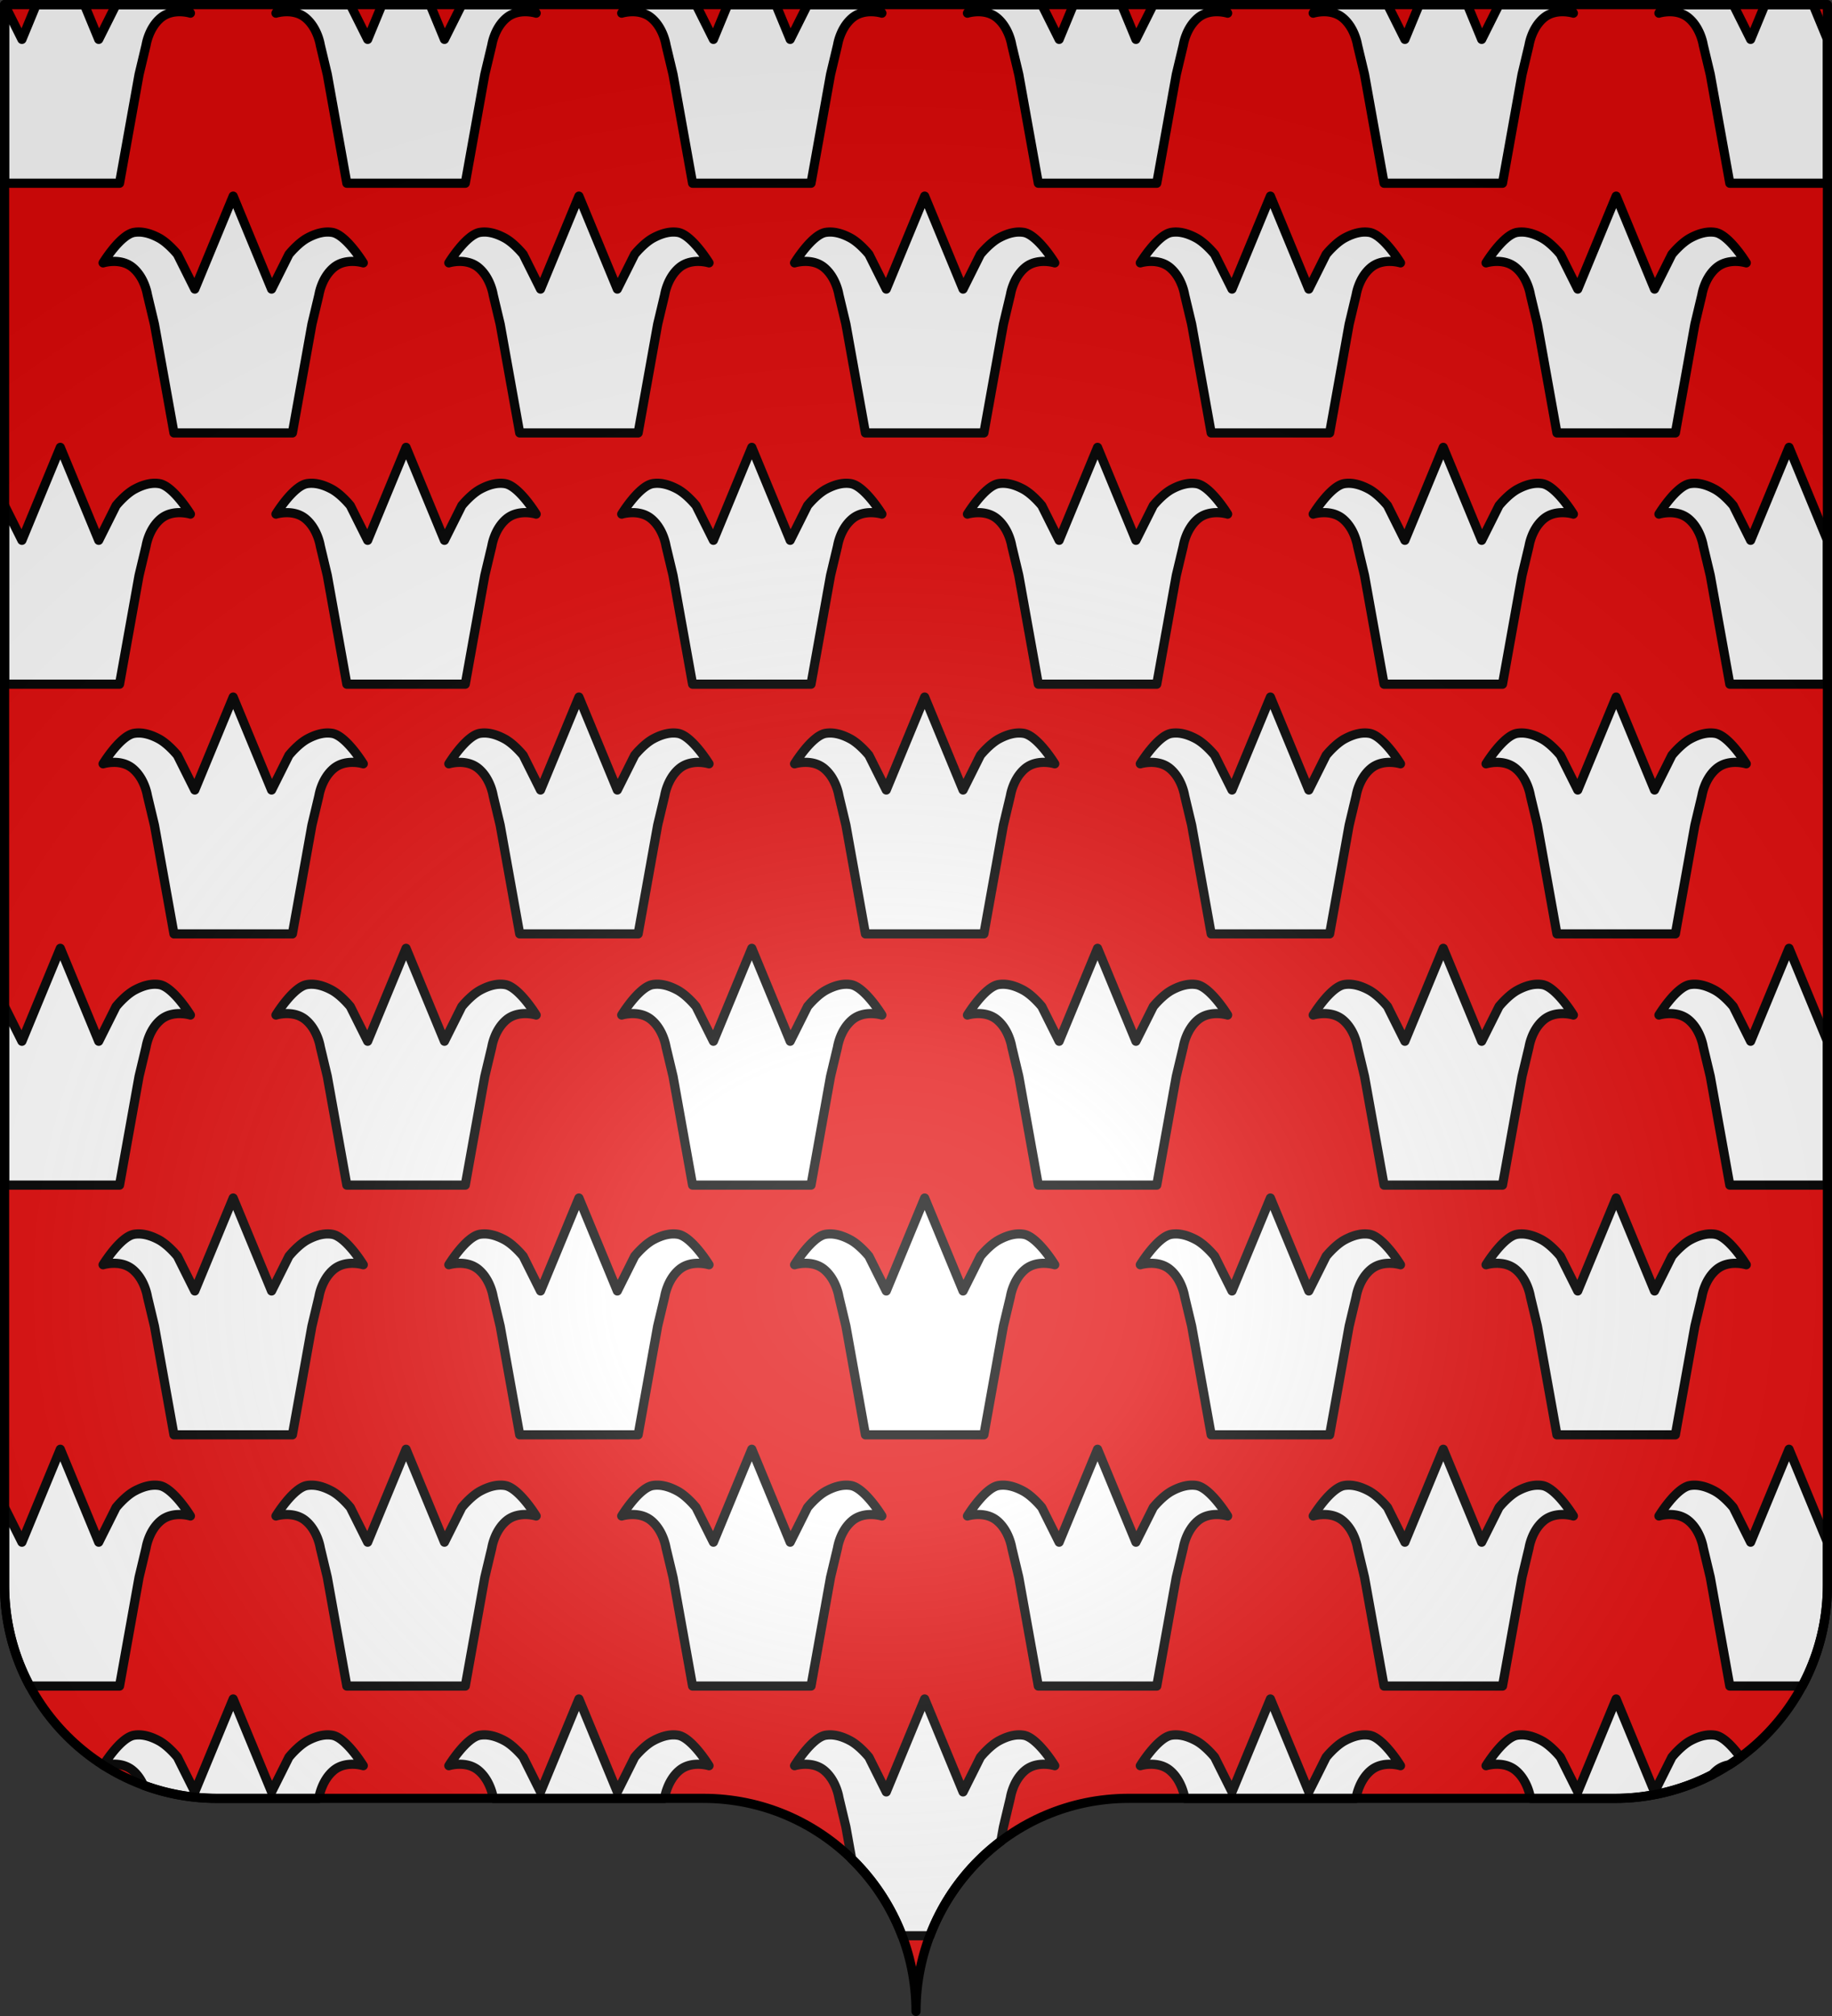
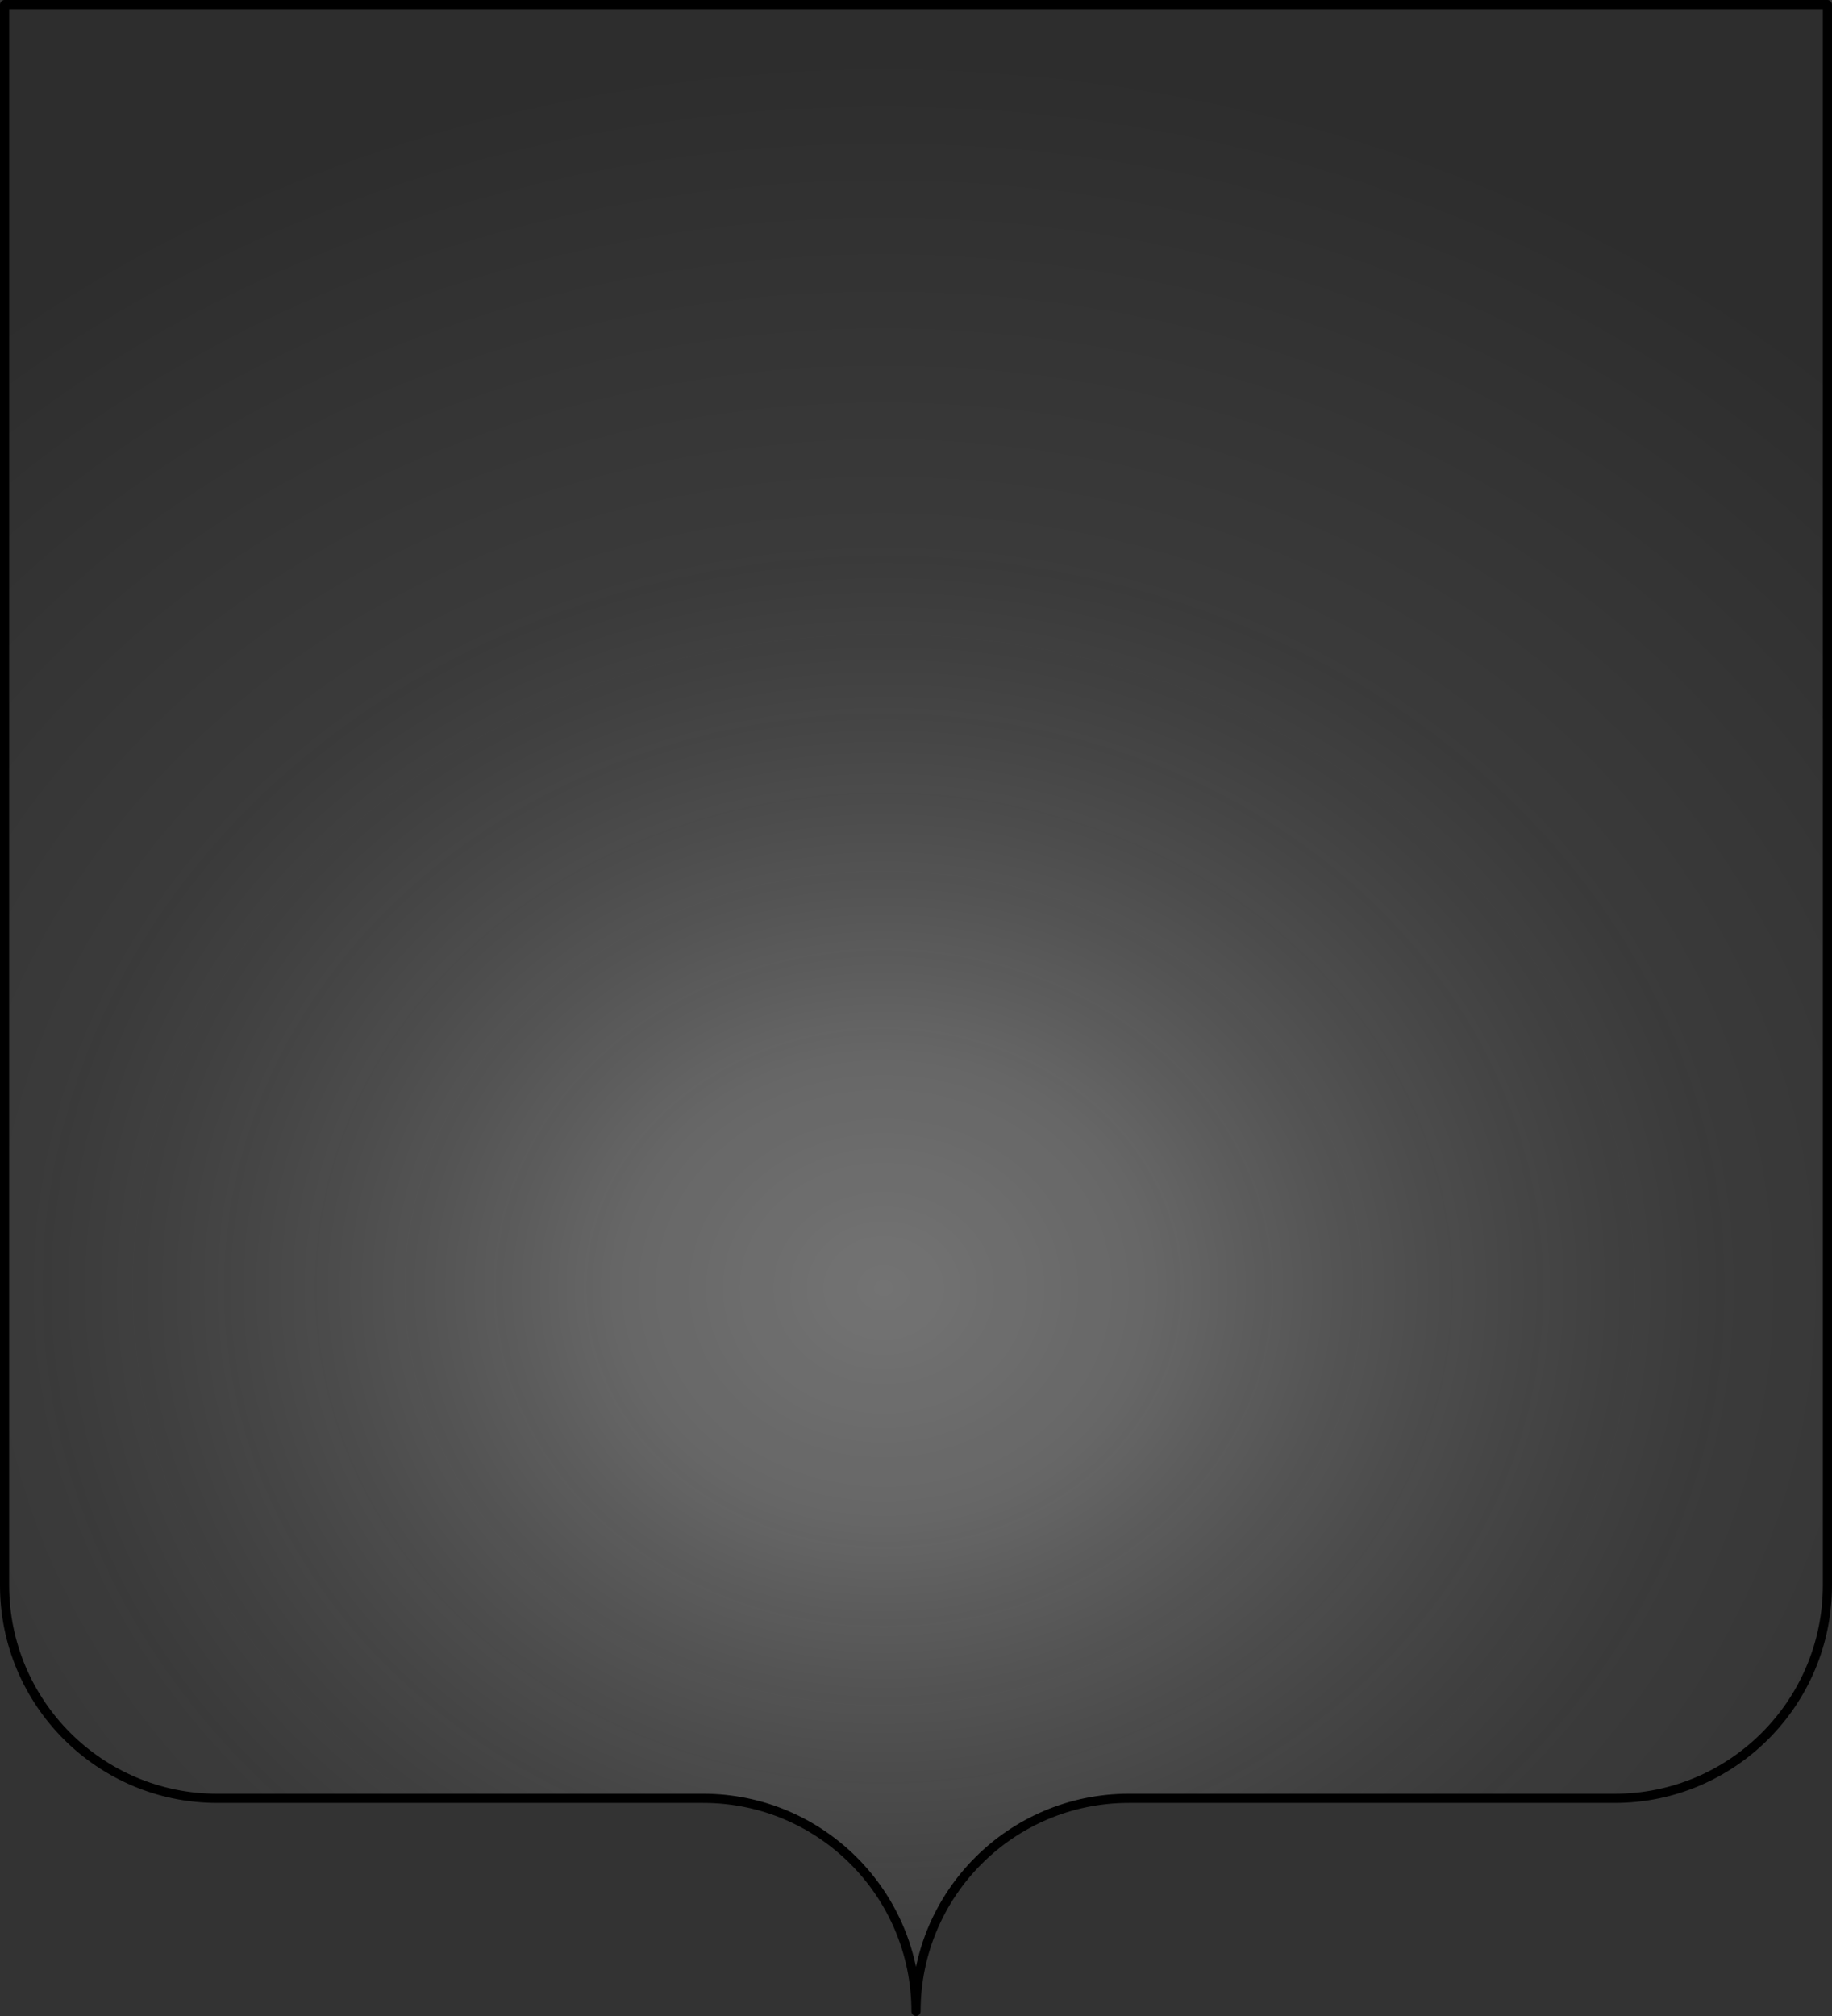
<svg xmlns="http://www.w3.org/2000/svg" xmlns:xlink="http://www.w3.org/1999/xlink" width="600" height="660" version="1.0">
  <rect width="100%" height="100%" fill="#333333" stroke="none" />
  <desc>Flag of Canton of Valais (Wallis)</desc>
  <defs>
    <radialGradient xlink:href="#a" id="b" cx="285.186" cy="200.448" r="300" fx="285.186" fy="200.448" gradientTransform="matrix(1.551 0 0 1.35 -77.894 353.461)" gradientUnits="userSpaceOnUse" />
    <linearGradient id="a">
      <stop offset="0" style="stop-color:white;stop-opacity:.314" />
      <stop offset=".19" style="stop-color:white;stop-opacity:.251" />
      <stop offset=".6" style="stop-color:#6b6b6b;stop-opacity:.125" />
      <stop offset="1" style="stop-color:black;stop-opacity:.125" />
    </linearGradient>
  </defs>
  <g style="display:inline">
    <g style="fill:#e20909">
      <g style="display:inline;fill:#e20909;stroke:none">
-         <path d="M375 860.862c0-38.504 31.203-69.753 69.65-69.753h159.2c38.447 0 69.65-31.25 69.65-69.754V203.862h-597v517.493c0 38.504 31.203 69.754 69.65 69.754h159.2c38.447 0 69.65 31.25 69.65 69.753" style="display:inline;fill:#e20909;fill-opacity:1;fill-rule:nonzero;stroke:none;stroke-width:3;stroke-linecap:round;stroke-linejoin:round;stroke-miterlimit:4;stroke-dasharray:none;stroke-dashoffset:0;stroke-opacity:1" transform="translate(-75 -202.362)" />
-       </g>
+         </g>
    </g>
-     <path d="M1.5 1.521v58.463h37.65L45.55 24.36l2.3-9.629s.811-5.541 4.803-8.875 9.71-1.548 9.71-1.548-.747-1.216-1.897-2.786H38.01l-5.68 11.364L27.633 1.52H11.875L7.18 12.885zm90.78 0c-1.15 1.57-1.9 2.786-1.9 2.786s5.718-1.785 9.71 1.548 4.805 8.875 4.805 8.875l2.298 9.63 6.399 35.624h38.793l6.398-35.625 2.301-9.629s.81-5.541 4.803-8.875 9.709-1.548 9.709-1.548-.75-1.216-1.899-2.786h-22.453l-5.68 11.364-4.697-11.364H125.11l-4.695 11.364-5.68-11.364Zm113.234 0a47 47 0 0 0-1.899 2.786s5.717-1.785 9.71 1.548c3.992 3.334 4.804 8.875 4.804 8.875l2.299 9.63 6.398 35.624h38.793l6.399-35.625 2.3-9.629s.81-5.541 4.803-8.875 9.71-1.548 9.71-1.548-.75-1.216-1.9-2.786H264.48l-5.68 11.364-4.697-11.364h-15.758l-4.696 11.364-5.68-11.364Zm113.234 0c-1.15 1.57-1.898 2.786-1.898 2.786s5.716-1.785 9.709 1.548 4.802 8.875 4.802 8.875l2.301 9.63 6.399 35.624h38.793l6.398-35.625 2.299-9.629s.812-5.541 4.804-8.875 9.71-1.548 9.71-1.548-.75-1.216-1.899-2.786h-22.455l-5.68 11.364-4.695-11.364h-15.758l-4.697 11.364L341.2 1.52Zm113.234 0c-1.15 1.57-1.898 2.786-1.898 2.786s5.717-1.785 9.709 1.548 4.803 8.875 4.803 8.875l2.3 9.63 6.399 35.624h38.793l6.398-35.625 2.3-9.629s.811-5.541 4.804-8.875c3.992-3.333 9.709-1.548 9.709-1.548S514.55 3.09 513.4 1.52h-22.455l-5.68 11.364L480.57 1.52h-15.757l-4.698 11.364-5.68-11.364Zm113.233 0c-1.15 1.57-1.897 2.786-1.897 2.786s5.717-1.785 9.71 1.548c3.992 3.334 4.802 8.875 4.802 8.875l2.3 9.63 6.4 35.624h31.97v-47.1l-4.695-11.363h-15.758l-4.697 11.364-5.68-11.364ZM76.37 64.21 63.797 94.635l-5.68-11.364s-2.99-3.728-6.12-5.398c-3.133-1.67-5.767-2.157-8.042-1.791-4.549.731-10.191 9.975-10.191 9.975s5.716-1.785 9.709 1.548 4.804 8.875 4.804 8.875l2.301 9.63 6.399 35.624h38.79l6.399-35.625 2.3-9.629s.811-5.541 4.804-8.875c3.992-3.333 9.709-1.548 9.709-1.548s-5.643-9.244-10.192-9.975c-2.274-.366-4.907.121-8.039 1.791s-6.121 5.398-6.121 5.398l-5.68 11.364zm113.235 0L177.03 94.635l-5.68-11.364s-2.989-3.728-6.12-5.398-5.767-2.157-8.041-1.791c-4.55.731-10.192 9.975-10.192 9.975s5.717-1.785 9.709 1.548 4.805 8.875 4.805 8.875l2.299 9.63 6.398 35.624h38.793l6.398-35.625 2.301-9.629s.81-5.541 4.803-8.875 9.709-1.548 9.709-1.548-5.643-9.244-10.191-9.975c-2.275-.366-4.908.121-8.04 1.791s-6.12 5.398-6.12 5.398l-5.68 11.364zm113.234 0-12.576 30.426-5.678-11.364s-2.99-3.728-6.121-5.398-5.767-2.157-8.041-1.791c-4.549.731-10.192 9.975-10.192 9.975s5.717-1.785 9.71 1.548c3.992 3.334 4.804 8.875 4.804 8.875l2.299 9.63 6.398 35.624h38.793l6.399-35.625 2.299-9.629s.812-5.541 4.804-8.875 9.71-1.548 9.71-1.548-5.643-9.244-10.192-9.975c-2.274-.366-4.908.121-8.04 1.791-3.13 1.67-6.122 5.398-6.122 5.398l-5.678 11.364zm113.234 0-12.576 30.426-5.68-11.364s-2.99-3.728-6.12-5.398c-3.132-1.67-5.765-2.157-8.04-1.791-4.549.731-10.191 9.975-10.191 9.975s5.717-1.785 9.709 1.548 4.803 8.875 4.803 8.875l2.3 9.63 6.399 35.624h38.793l6.398-35.625 2.299-9.629s.812-5.541 4.805-8.875 9.709-1.548 9.709-1.548-5.643-9.244-10.192-9.975c-2.274-.366-4.91.121-8.04 1.791-3.132 1.67-6.122 5.398-6.122 5.398l-5.68 11.364zm113.235 0-12.577 30.426-5.68-11.364s-2.989-3.728-6.12-5.398-5.765-2.157-8.04-1.791c-4.548.731-10.19 9.975-10.19 9.975s5.716-1.785 9.708 1.548 4.803 8.875 4.803 8.875l2.3 9.63 6.4 35.624h38.79l6.399-35.625 2.3-9.629s.813-5.541 4.805-8.875 9.709-1.548 9.709-1.548-5.643-9.244-10.191-9.975c-2.275-.366-4.91.121-8.041 1.791s-6.122 5.398-6.122 5.398l-5.68 11.364zm-509.555 82.25L7.18 176.885 1.5 165.52v58.463h37.65l6.399-35.625 2.3-9.629s.811-5.541 4.803-8.875 9.71-1.548 9.71-1.548-5.643-9.244-10.192-9.975c-2.274-.366-4.907.121-8.04 1.791-3.13 1.67-6.12 5.398-6.12 5.398l-5.68 11.364zm113.234 0-12.574 30.426-5.68-11.364s-2.99-3.728-6.12-5.398c-3.132-1.67-5.767-2.157-8.042-1.791-4.548.731-10.191 9.975-10.191 9.975s5.717-1.785 9.709 1.548 4.805 8.875 4.805 8.875l2.298 9.63 6.399 35.624h38.793l6.398-35.625 2.301-9.629s.81-5.541 4.803-8.875 9.709-1.548 9.709-1.548-5.643-9.244-10.192-9.975c-2.274-.366-4.907.121-8.039 1.791s-6.12 5.398-6.12 5.398l-5.68 11.364zm113.235 0-12.575 30.426-5.68-11.364s-2.989-3.728-6.12-5.398-5.767-2.157-8.041-1.791c-4.55.731-10.192 9.975-10.192 9.975s5.717-1.785 9.71 1.548c3.992 3.334 4.804 8.875 4.804 8.875l2.299 9.63 6.398 35.624h38.793l6.399-35.625 2.3-9.629s.81-5.541 4.803-8.875 9.71-1.548 9.71-1.548-5.643-9.244-10.192-9.975c-2.275-.366-4.908.121-8.04 1.791s-6.12 5.398-6.12 5.398l-5.68 11.364zm113.234 0-12.576 30.426-5.68-11.364s-2.99-3.728-6.12-5.398c-3.133-1.67-5.766-2.157-8.04-1.791-4.549.731-10.191 9.975-10.191 9.975s5.716-1.785 9.709 1.548 4.802 8.875 4.802 8.875l2.301 9.63 6.399 35.624h38.793l6.398-35.625 2.299-9.629s.812-5.541 4.804-8.875 9.71-1.548 9.71-1.548-5.643-9.244-10.192-9.975c-2.274-.366-4.91.121-8.041 1.791s-6.121 5.398-6.121 5.398l-5.68 11.364zm113.234 0-12.576 30.426-5.68-11.364s-2.989-3.728-6.12-5.398-5.765-2.157-8.04-1.791c-4.548.731-10.191 9.975-10.191 9.975s5.717-1.785 9.709 1.548 4.803 8.875 4.803 8.875l2.3 9.63 6.399 35.624h38.793l6.398-35.625 2.3-9.629s.812-5.541 4.804-8.875 9.709-1.548 9.709-1.548-5.643-9.244-10.192-9.975c-2.274-.366-4.909.121-8.04 1.791-3.132 1.67-6.122 5.398-6.122 5.398l-5.68 11.364zm113.235 0-12.576 30.426-5.68-11.364s-2.99-3.728-6.121-5.398-5.765-2.157-8.04-1.791c-4.548.731-10.19 9.975-10.19 9.975s5.716-1.785 9.708 1.548 4.803 8.875 4.803 8.875l2.3 9.63 6.4 35.624h31.97v-47.1zM76.37 228.209l-12.574 30.426-5.68-11.364s-2.99-3.728-6.12-5.398c-3.133-1.67-5.767-2.157-8.042-1.791-4.549.731-10.191 9.975-10.191 9.975s5.716-1.785 9.709 1.548 4.804 8.875 4.804 8.875l2.301 9.63 6.399 35.624h38.79l6.399-35.625 2.3-9.629s.811-5.541 4.803-8.875 9.71-1.548 9.71-1.548-5.643-9.244-10.192-9.975c-2.274-.366-4.907.121-8.039 1.791s-6.121 5.398-6.121 5.398l-5.68 11.364zm113.234 0-12.574 30.426-5.68-11.364s-2.989-3.728-6.12-5.398-5.767-2.157-8.042-1.791c-4.548.731-10.191 9.975-10.191 9.975s5.717-1.785 9.709 1.548 4.805 8.875 4.805 8.875l2.298 9.63 6.399 35.624h38.793l6.398-35.625 2.301-9.629s.81-5.541 4.803-8.875 9.709-1.548 9.709-1.548-5.643-9.244-10.192-9.975c-2.274-.366-4.907.121-8.039 1.791s-6.12 5.398-6.12 5.398l-5.68 11.364zm113.235 0-12.576 30.426-5.678-11.364s-2.99-3.728-6.121-5.398-5.767-2.157-8.041-1.791c-4.549.731-10.192 9.975-10.192 9.975s5.717-1.785 9.71 1.548c3.992 3.334 4.804 8.875 4.804 8.875l2.299 9.63 6.398 35.624h38.793l6.399-35.625 2.299-9.629s.812-5.541 4.804-8.875 9.71-1.548 9.71-1.548-5.643-9.244-10.192-9.975c-2.274-.366-4.908.121-8.04 1.791-3.13 1.67-6.122 5.398-6.122 5.398l-5.678 11.364zm113.234 0-12.576 30.426-5.68-11.364s-2.99-3.728-6.12-5.398c-3.132-1.67-5.765-2.157-8.04-1.791-4.549.731-10.191 9.975-10.191 9.975s5.716-1.785 9.709 1.548 4.802 8.875 4.802 8.875l2.301 9.63 6.399 35.624h38.793l6.398-35.625 2.299-9.629s.812-5.541 4.805-8.875 9.709-1.548 9.709-1.548-5.643-9.244-10.192-9.975c-2.274-.366-4.91.121-8.04 1.791-3.132 1.67-6.122 5.398-6.122 5.398l-5.68 11.364zm113.235 0-12.577 30.426-5.68-11.364s-2.989-3.728-6.12-5.398-5.765-2.157-8.04-1.791c-4.548.731-10.19 9.975-10.19 9.975s5.716-1.785 9.708 1.548 4.803 8.875 4.803 8.875l2.3 9.63 6.4 35.624h38.79l6.399-35.625 2.3-9.629s.813-5.541 4.805-8.875 9.709-1.548 9.709-1.548-5.643-9.244-10.191-9.975c-2.275-.366-4.91.121-8.041 1.791s-6.122 5.398-6.122 5.398l-5.68 11.364zm-509.555 82.25L7.18 340.885 1.5 329.52v58.463h37.65l6.399-35.625 2.3-9.629s.811-5.541 4.803-8.875 9.71-1.548 9.71-1.548-5.643-9.244-10.192-9.975c-2.274-.366-4.907.121-8.04 1.791-3.13 1.67-6.12 5.398-6.12 5.398l-5.68 11.364zm113.234 0-12.574 30.426-5.68-11.364s-2.99-3.728-6.12-5.398c-3.132-1.67-5.767-2.157-8.042-1.791-4.548.731-10.191 9.975-10.191 9.975s5.717-1.785 9.709 1.548 4.804 8.875 4.804 8.875l2.3 9.63 6.398 35.624h38.793l6.398-35.625 2.301-9.629s.81-5.541 4.803-8.875 9.709-1.548 9.709-1.548-5.643-9.244-10.192-9.975c-2.274-.366-4.907.121-8.039 1.791s-6.12 5.398-6.12 5.398l-5.68 11.364zm113.235 0-12.575 30.426-5.68-11.364s-2.989-3.728-6.12-5.398-5.767-2.157-8.041-1.791c-4.55.731-10.192 9.975-10.192 9.975s5.717-1.785 9.71 1.548c3.991 3.334 4.804 8.875 4.804 8.875l2.299 9.63 6.398 35.624h38.793l6.399-35.625 2.3-9.629s.81-5.541 4.803-8.875 9.71-1.548 9.71-1.548-5.644-9.244-10.192-9.975c-2.275-.366-4.908.121-8.04 1.791s-6.12 5.398-6.12 5.398l-5.68 11.364zm113.234 0-12.576 30.426-5.68-11.364s-2.99-3.728-6.12-5.398c-3.133-1.67-5.766-2.157-8.04-1.791-4.549.731-10.191 9.975-10.191 9.975s5.716-1.785 9.709 1.548 4.802 8.875 4.802 8.875l2.301 9.63 6.398 35.624h38.793l6.399-35.625 2.299-9.629s.812-5.541 4.804-8.875 9.71-1.548 9.71-1.548-5.643-9.244-10.192-9.975c-2.274-.366-4.91.121-8.041 1.791s-6.121 5.398-6.121 5.398l-5.68 11.364zm113.234 0-12.576 30.426-5.68-11.364s-2.989-3.728-6.12-5.398-5.765-2.157-8.04-1.791c-4.548.731-10.191 9.975-10.191 9.975s5.717-1.785 9.709 1.548 4.803 8.875 4.803 8.875l2.3 9.63 6.399 35.624h38.793l6.398-35.625 2.3-9.629s.811-5.541 4.804-8.875c3.992-3.333 9.709-1.548 9.709-1.548s-5.643-9.244-10.192-9.975c-2.274-.366-4.909.121-8.04 1.791-3.132 1.67-6.122 5.398-6.122 5.398l-5.68 11.364zm113.235 0-12.576 30.426-5.68-11.364s-2.99-3.728-6.121-5.398-5.765-2.157-8.04-1.791c-4.548.731-10.19 9.975-10.19 9.975s5.716-1.785 9.708 1.548 4.803 8.875 4.803 8.875l2.3 9.63 6.4 35.624h31.97v-47.1zM76.37 392.209l-12.574 30.426-5.68-11.364s-2.99-3.728-6.12-5.398c-3.133-1.67-5.767-2.157-8.042-1.791-4.549.731-10.191 9.975-10.191 9.975s5.716-1.785 9.709 1.548 4.804 8.875 4.804 8.875l2.301 9.63 6.399 35.624h38.79l6.399-35.625 2.3-9.629s.811-5.541 4.803-8.875 9.71-1.548 9.71-1.548-5.643-9.244-10.192-9.975c-2.274-.366-4.907.121-8.039 1.791s-6.121 5.398-6.121 5.398l-5.68 11.364zm113.234 0-12.574 30.426-5.68-11.364s-2.989-3.728-6.12-5.398-5.767-2.157-8.042-1.791c-4.548.731-10.191 9.975-10.191 9.975s5.717-1.785 9.709 1.548 4.805 8.875 4.805 8.875l2.298 9.63 6.399 35.624h38.793l6.398-35.625 2.301-9.629s.81-5.541 4.803-8.875 9.709-1.548 9.709-1.548-5.643-9.244-10.192-9.975c-2.274-.366-4.907.121-8.039 1.791s-6.12 5.398-6.12 5.398l-5.68 11.364zm113.235 0-12.576 30.426-5.678-11.364s-2.99-3.728-6.121-5.398-5.767-2.157-8.041-1.791c-4.549.731-10.192 9.975-10.192 9.975s5.717-1.785 9.71 1.548c3.992 3.334 4.804 8.875 4.804 8.875l2.299 9.63 6.398 35.624h38.793l6.399-35.625 2.299-9.629s.812-5.541 4.804-8.875 9.71-1.548 9.71-1.548-5.643-9.244-10.192-9.975c-2.274-.366-4.908.121-8.04 1.791-3.13 1.67-6.122 5.398-6.122 5.398l-5.678 11.364zm113.234 0-12.576 30.426-5.68-11.364s-2.99-3.728-6.12-5.398c-3.132-1.67-5.765-2.157-8.04-1.791-4.549.731-10.191 9.975-10.191 9.975s5.716-1.785 9.709 1.548 4.802 8.875 4.802 8.875l2.301 9.63 6.399 35.624h38.793l6.398-35.625 2.299-9.629s.812-5.541 4.805-8.875 9.709-1.548 9.709-1.548-5.643-9.244-10.192-9.975c-2.274-.366-4.91.121-8.04 1.791-3.132 1.67-6.122 5.398-6.122 5.398l-5.68 11.364zm113.235 0-12.577 30.426-5.68-11.364s-2.989-3.728-6.12-5.398-5.765-2.157-8.04-1.791c-4.548.731-10.19 9.975-10.19 9.975s5.716-1.785 9.708 1.548 4.803 8.875 4.803 8.875l2.3 9.63 6.4 35.624h38.79l6.399-35.625 2.3-9.629s.813-5.541 4.805-8.875 9.709-1.548 9.709-1.548-5.643-9.244-10.191-9.975c-2.275-.366-4.91.121-8.041 1.791s-6.122 5.398-6.122 5.398l-5.68 11.364zm-509.555 82.25L7.18 504.885 1.5 493.52v25.493c0 11.924 2.998 23.15 8.272 32.97H39.15l6.399-35.625 2.3-9.629s.811-5.541 4.803-8.875 9.71-1.548 9.71-1.548-5.643-9.244-10.192-9.975c-2.274-.366-4.907.121-8.04 1.791-3.13 1.67-6.12 5.398-6.12 5.398l-5.68 11.364zm113.234 0-12.574 30.426-5.68-11.364s-2.99-3.728-6.12-5.398c-3.132-1.67-5.767-2.157-8.042-1.791-4.548.731-10.191 9.975-10.191 9.975s5.717-1.785 9.709 1.548 4.804 8.875 4.804 8.875l2.3 9.63 6.398 35.624h38.793l6.398-35.625 2.301-9.629s.81-5.541 4.803-8.875 9.709-1.548 9.709-1.548-5.643-9.244-10.192-9.975c-2.274-.366-4.907.121-8.039 1.791s-6.12 5.398-6.12 5.398l-5.68 11.364zm113.235 0-12.575 30.426-5.68-11.364s-2.989-3.728-6.12-5.398-5.767-2.157-8.041-1.791c-4.55.731-10.192 9.975-10.192 9.975s5.717-1.785 9.71 1.548c3.991 3.334 4.804 8.875 4.804 8.875l2.299 9.63 6.398 35.624h38.793l6.399-35.625 2.3-9.629s.81-5.541 4.803-8.875 9.71-1.548 9.71-1.548-5.644-9.244-10.192-9.975c-2.275-.366-4.908.121-8.04 1.791s-6.12 5.398-6.12 5.398l-5.68 11.364zm113.234 0-12.576 30.426-5.68-11.364s-2.99-3.728-6.12-5.398c-3.133-1.67-5.766-2.157-8.04-1.791-4.549.731-10.191 9.975-10.191 9.975s5.716-1.785 9.709 1.548 4.802 8.875 4.802 8.875l2.301 9.63 6.398 35.624h38.793l6.399-35.625 2.299-9.629s.812-5.541 4.804-8.875 9.71-1.548 9.71-1.548-5.643-9.244-10.192-9.975c-2.274-.366-4.91.121-8.041 1.791s-6.121 5.398-6.121 5.398l-5.68 11.364zm113.234 0-12.576 30.426-5.68-11.364s-2.989-3.728-6.12-5.398-5.765-2.157-8.04-1.791c-4.548.731-10.191 9.975-10.191 9.975s5.717-1.785 9.709 1.548 4.803 8.875 4.803 8.875l2.3 9.63 6.399 35.624h38.793l6.398-35.625 2.3-9.629s.811-5.541 4.804-8.875c3.992-3.333 9.709-1.548 9.709-1.548s-5.643-9.244-10.192-9.975c-2.274-.366-4.909.121-8.04 1.791-3.132 1.67-6.122 5.398-6.122 5.398l-5.68 11.364zm113.235 0-12.576 30.426-5.68-11.364s-2.99-3.728-6.121-5.398-5.765-2.157-8.04-1.791c-4.548.731-10.19 9.975-10.19 9.975s5.716-1.785 9.708 1.548 4.803 8.875 4.803 8.875l2.3 9.63 6.4 35.624h23.699c5.273-9.82 8.271-21.046 8.271-32.97v-14.13zM76.37 556.209l-12.574 30.426-5.68-11.364s-2.99-3.728-6.12-5.398c-3.133-1.67-5.767-2.157-8.042-1.791-4.43.712-9.811 9.369-10.092 9.824l.145.092c.655-.187 5.727-1.513 9.465 1.607 1.699 1.419 2.798 3.225 3.527 4.846a69.4 69.4 0 0 0 24.15 4.317h33.248l.069-.288s.81-5.541 4.802-8.875c3.993-3.333 9.71-1.548 9.71-1.548s-5.643-9.244-10.192-9.975c-2.274-.366-4.907.121-8.039 1.791s-6.121 5.398-6.121 5.398l-5.68 11.364zm113.234 0-12.574 30.426-5.68-11.364s-2.989-3.728-6.12-5.398-5.767-2.157-8.042-1.791c-4.548.731-10.191 9.975-10.191 9.975s5.717-1.785 9.709 1.548 4.805 8.875 4.805 8.875l.068.288h56.053l.068-.288s.81-5.541 4.803-8.875 9.709-1.548 9.709-1.548-5.643-9.244-10.192-9.975c-2.274-.366-4.907.121-8.039 1.791s-6.12 5.398-6.12 5.398l-5.68 11.364zm113.235 0-12.576 30.426-5.678-11.364s-2.99-3.728-6.121-5.398-5.767-2.157-8.041-1.791c-4.549.731-10.192 9.975-10.192 9.975s5.717-1.785 9.71 1.548c3.992 3.334 4.804 8.875 4.804 8.875l2.299 9.63 1.879 10.456a69.9 69.9 0 0 1 16.527 25.168h9.098a69.97 69.97 0 0 1 23.246-30.953l.84-4.672 2.299-9.629s.812-5.541 4.804-8.875 9.71-1.548 9.71-1.548-5.643-9.244-10.192-9.975c-2.274-.366-4.908.121-8.04 1.791-3.13 1.67-6.122 5.398-6.122 5.398l-5.678 11.364zm113.234 0-12.576 30.426-5.68-11.364s-2.99-3.728-6.12-5.398c-3.132-1.67-5.765-2.157-8.04-1.791-4.549.731-10.191 9.975-10.191 9.975s5.716-1.785 9.709 1.548 4.802 8.875 4.802 8.875l.069.288H444.1l.068-.288s.812-5.541 4.805-8.875 9.709-1.548 9.709-1.548-5.643-9.244-10.192-9.975c-2.274-.366-4.91.121-8.04 1.791-3.132 1.67-6.122 5.398-6.122 5.398l-5.68 11.364zm113.235 0-12.577 30.426-5.68-11.364s-2.989-3.728-6.12-5.398-5.765-2.157-8.04-1.791c-4.548.731-10.19 9.975-10.19 9.975s5.716-1.785 9.708 1.548 4.803 8.875 4.803 8.875l.068.288h27.569a69.2 69.2 0 0 0 31.99-7.809c.408-.476.862-.932 1.367-1.354 1.297-1.083 2.774-1.62 4.18-1.859a70 70 0 0 0 3.623-2.484c-2.043-2.786-5.38-6.713-8.285-7.18-2.275-.366-4.91.121-8.041 1.791s-6.122 5.398-6.122 5.398l-5.68 11.364z" style="display:inline;fill:#fff;fill-opacity:1;fill-rule:nonzero;stroke:#000;stroke-width:3;stroke-linecap:round;stroke-linejoin:round;stroke-miterlimit:4;stroke-dasharray:none;stroke-dashoffset:0;stroke-opacity:1" />
  </g>
  <g style="display:inline">
    <path d="M76.5 203.862v517.491c0 38.505 31.203 69.755 69.65 69.755h159.2c38.447 0 69.65 31.25 69.65 69.754 0-38.504 31.203-69.754 69.65-69.754h159.2c38.447 0 69.65-31.25 69.65-69.755v-517.49z" style="fill:url(#b);fill-opacity:1;fill-rule:evenodd;stroke:none;stroke-width:3;stroke-linecap:butt;stroke-linejoin:miter;stroke-miterlimit:4;stroke-dasharray:none;stroke-opacity:1;display:inline" transform="translate(-75 -202.362)" />
  </g>
  <g style="display:inline">
    <path d="M375 860.862c0-38.504 31.203-69.753 69.65-69.753h159.2c38.447 0 69.65-31.25 69.65-69.754V203.862h-597v517.493c0 38.504 31.203 69.754 69.65 69.754h159.2c38.447 0 69.65 31.25 69.65 69.753" style="fill:none;fill-opacity:1;fill-rule:nonzero;stroke:#000;stroke-width:3;stroke-linecap:round;stroke-linejoin:round;stroke-miterlimit:4;stroke-dasharray:none;stroke-dashoffset:0;stroke-opacity:1;display:inline" transform="translate(-75 -202.362)" />
  </g>
</svg>